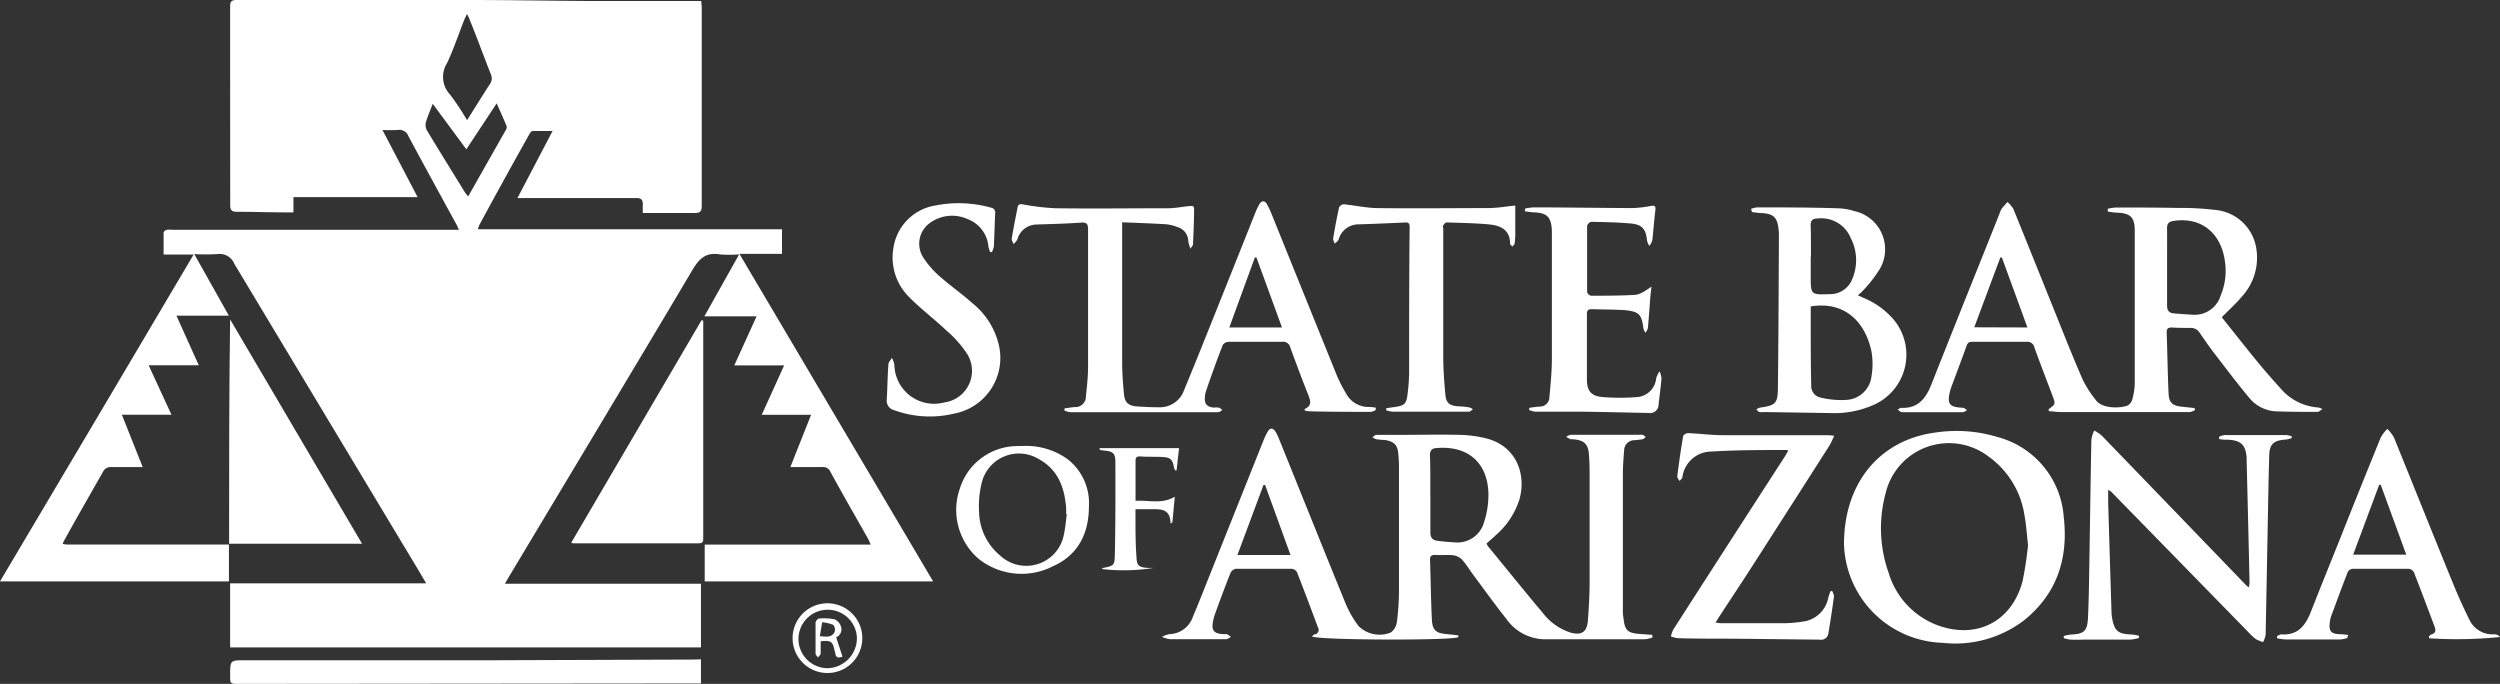
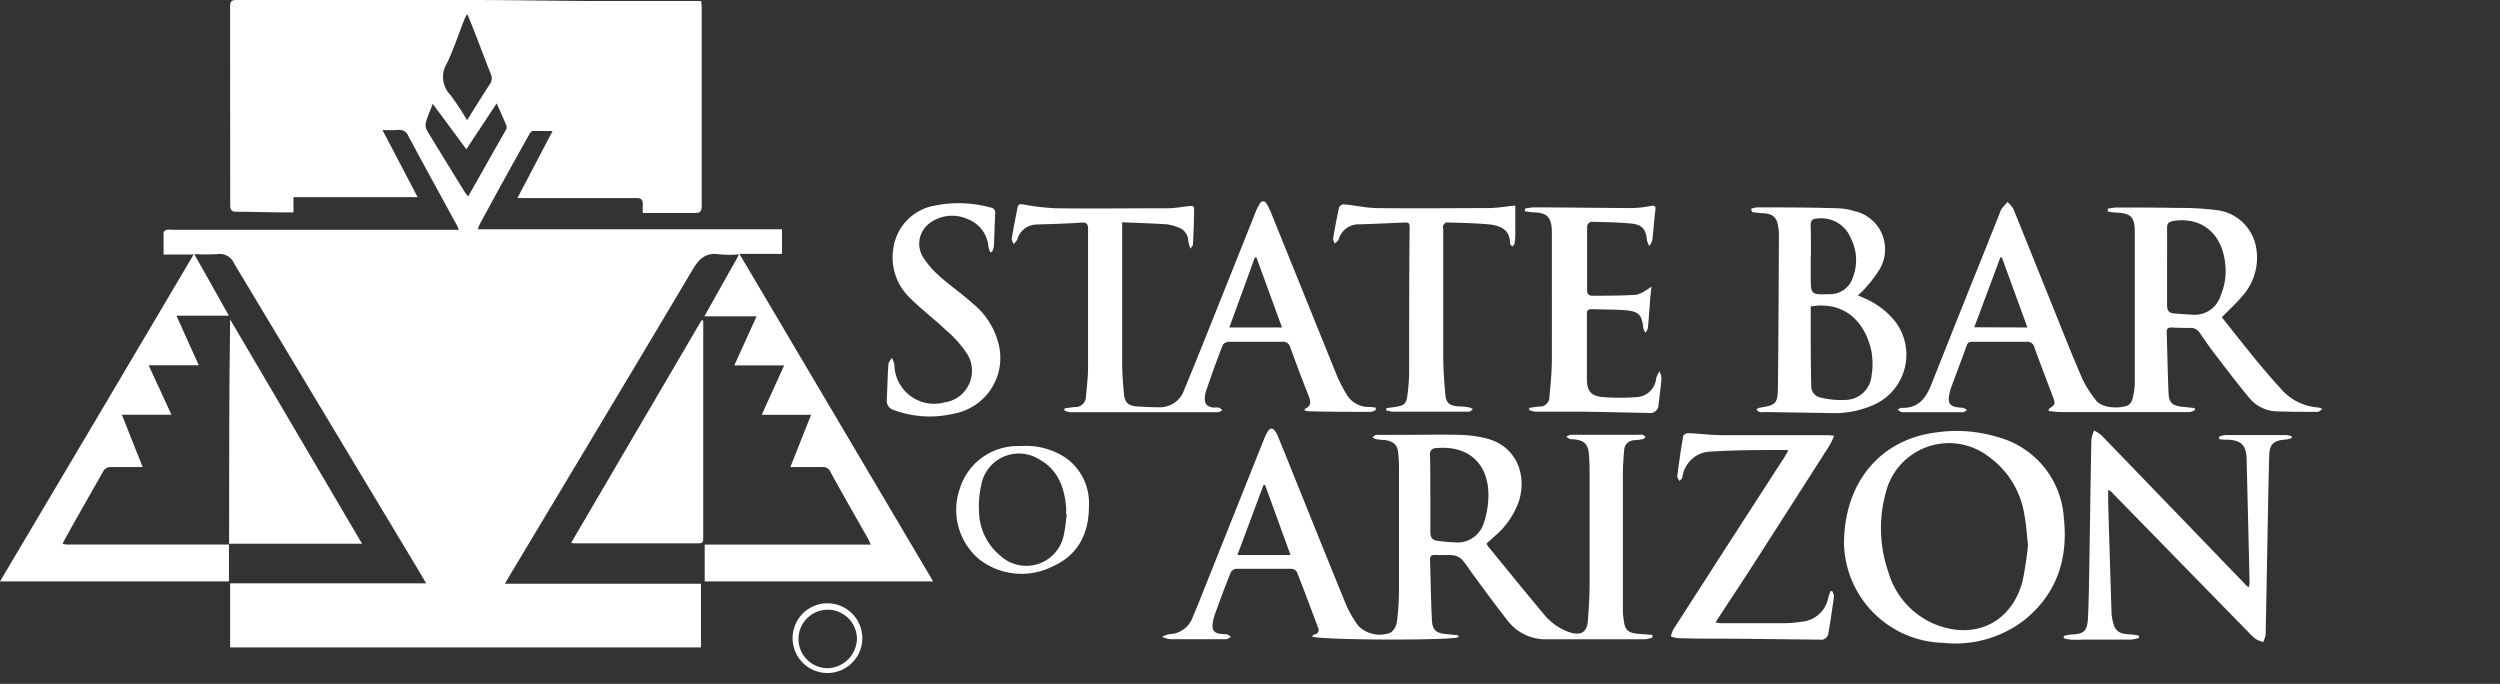
<svg xmlns="http://www.w3.org/2000/svg" id="sba-1" width="264.349" height="72.313" viewBox="0 0 264.349 72.313">
  <rect x="0" y="0" width="264.349" height="72.313" fill="#333333" stroke="none" />
  <path id="Path_269" data-name="Path 269" d="M24.208,57.525v3.951H0L10.22,44.245,20.476,26.914H17.3V24.59c0-.1.189-.253.315-.289a2.606,2.606,0,0,1,.631,0H48.523c-.1-.217-.144-.353-.207-.47-1.712-3.137-3.434-6.274-5.128-9.429a1.018,1.018,0,0,0-1.127-.66,16.046,16.046,0,0,1-1.622,0l3.722,7.106H31.03v1.609h-.784c-1.739,0-3.488-.063-5.227-.063-.532,0-.676-.2-.676-.705q-.009-10.505-.009-21C24.334.181,24.46,0,25,0H49.569C54,0,58.428.09,62.862.108H74.155c0,.271.045.488.045.714V21.761c0,.579-.153.768-.739.759H67.972a7.958,7.958,0,0,1,0-.9c0-.524-.189-.687-.7-.678H54.715l3.713-7.088h-2.1c-.126,0-.27.181-.342.316q-2.7,4.81-5.3,9.619a3.316,3.316,0,0,0-.153.452H82.69v2.6H78.184L98.669,61.476H74.515V57.589H92.072c-.117-.262-.18-.425-.261-.579-1.334-2.369-2.7-4.728-3.993-7.1a.847.847,0,0,0-.9-.524H83.573l2.19-5.524H80.545l2.37-5.225H77.643L80,33.45H74.479L78.156,26.9a12.956,12.956,0,0,1-2.037,0c-1.433-.244-2.163.4-2.884,1.618-6.444,10.849-12.969,21.7-19.467,32.546-.117.2-.225.4-.379.66H74.119v6.735H24.334v-6.78H45.063c-.415-.7-.712-1.22-1.027-1.736Q34.41,43.928,24.784,27.908a1.676,1.676,0,0,0-1.8-1.04,21.743,21.743,0,0,1-2.442,0L24.2,33.378H18.656l2.361,5.244h-5.3l2.415,5.235H12.888l2.2,5.533h-3.47a.9.9,0,0,0-.64.344c-1.424,2.513-2.866,5.009-4.236,7.5a2.246,2.246,0,0,0-.108.28,3.335,3.335,0,0,0,.442.063H24.226Zm21.549-46.55c-.288.768-.55,1.347-.721,1.944a1.215,1.215,0,0,0,.1.859c1.316,2.179,2.659,4.339,3.993,6.509.09.145.207.271.37.488,1.388-2.432,2.7-4.773,4.038-7.115a.526.526,0,0,0,0-.407c-.306-.732-.631-1.456-1.018-2.323l-3.208,4.855Zm3.605-9.456c-.135.289-.234.47-.306.66-.6,1.528-1.118,3.092-1.8,4.52a2.719,2.719,0,0,0,.333,3.3,27.7,27.7,0,0,1,1.8,2.712C50.227,11.373,51,10.125,51.795,8.9a1.024,1.024,0,0,0,.117-1.031c-.757-1.9-1.442-3.806-2.217-5.7a3.916,3.916,0,0,0-.288-.642Z" fill="#fff" />
  <path id="Path_270" data-name="Path 270" d="M167.176,72.1c-.532.37-14.8.333-15.492-.072.1-.081.18-.2.279-.216a.473.473,0,0,0,.37-.712c-.73-1.965-1.469-3.929-2.235-5.885a.748.748,0,0,0-.568-.342h-5.867a.793.793,0,0,0-.577.415c-.586,1.46-1.127,2.938-1.667,4.416a4.429,4.429,0,0,0-.153.541c-.261,1.145,0,1.514,1.181,1.541h.252a4.106,4.106,0,0,1,.415.279,1.253,1.253,0,0,1-.451.252h-6a3.1,3.1,0,0,1-.829-.243,2.568,2.568,0,0,1,.775-.288,2.7,2.7,0,0,0,2.505-1.884c.532-1.235,1.018-2.487,1.514-3.731l5.948-14.9a6.065,6.065,0,0,1,.433-.9c.261-.424.541-.415.82,0a4.325,4.325,0,0,1,.361.73c2.352,5.813,4.686,11.644,7.057,17.448a11.247,11.247,0,0,0,1.334,2.343,3.154,3.154,0,0,0,3.461.712,1.712,1.712,0,0,0,.631-1.136,26.142,26.142,0,0,0,.216-3.263q0-6.435,0-12.861a12.152,12.152,0,0,0-.063-1.514c-.054-1.018-.415-1.415-1.442-1.577a6.976,6.976,0,0,1-.9-.081,1.424,1.424,0,0,1-.4-.207c.135-.09.27-.252.415-.252h2.524c2.1,0,4.2-.045,6.309,0a12.861,12.861,0,0,1,2.7.351c3.227.766,4.344,3.749,3.605,6.444a8.336,8.336,0,0,1-2.487,3.794c-.315.306-.658.586-1,.9a1.5,1.5,0,0,0,.144.279c1.929,2.352,3.839,4.723,5.8,7.057a6.056,6.056,0,0,0,2.965,2.091c1.118.3,1.685-.063,1.8-1.19.108-1.361.18-2.7.189-4.092V55.134c0-.739,0-1.469-.063-2.208-.054-1.217-.469-1.649-1.685-1.748h-.252a2.689,2.689,0,0,1-.478-.261,1.37,1.37,0,0,1,.46-.207h7.183a1.6,1.6,0,0,1,.442,0,1.235,1.235,0,0,1,.324.225c-.1.081-.2.207-.306.234a8.4,8.4,0,0,1-.9.108,1.09,1.09,0,0,0-1.072,1.045c-.081.9-.135,1.8-.135,2.641V69.086a5.231,5.231,0,0,0,.081,1.127c.117,1.136.433,1.442,1.586,1.541l1.451.108v.288a3.775,3.775,0,0,1-.811.18H176.422a5.038,5.038,0,0,1-4.164-2.136c-1.2-1.514-2.325-3.082-3.479-4.632-.406-.541-.748-1.127-1.19-1.622a1.631,1.631,0,0,0-.9-.487c-.64-.081-1.3,0-1.956-.045-.406,0-.577.117-.559.532.072,2.118.09,4.245.2,6.354.054,1.081.46,1.4,1.559,1.487l1.226.126ZM164.21,56.973V61.01c0,.55.207.838.73.9a17.408,17.408,0,0,0,1.757.162,2.929,2.929,0,0,0,3.2-2.154,9.337,9.337,0,0,0,.451-2.83c0-3.326-2.082-5.245-5.408-4.984-.532,0-.793.225-.775.811.054,1.325.036,2.686.036,4.056Zm-17.475-.955h-.171l-2.758,7.4h5.615Z" transform="translate(-12.963 -4.731)" fill="#fff" />
  <path id="Path_271" data-name="Path 271" d="M256.054,35.784c1.235,1.55,2.451,3.1,3.7,4.623.8.973,1.622,1.929,2.478,2.857a5.723,5.723,0,0,0,4.038,2.064,1.973,1.973,0,0,1,.424.162c-.234.144-.361.3-.487.3-1.469,0-2.938,0-4.407-.054a3.9,3.9,0,0,1-2.875-1.469c-1.28-1.532-2.478-3.127-3.686-4.7-.541-.7-1.036-1.433-1.532-2.154a1.091,1.091,0,0,0-1.009-.5c-.631,0-1.262,0-1.893-.045-.406,0-.586.09-.577.514.072,2.163.1,4.326.2,6.48.045.973.433,1.28,1.379,1.379l1.361.144.063.207a1.667,1.667,0,0,1-.532.216H239.1c-.451,0-.9-.063-1.343-.1v-.216c.73-.523.73-.523.388-1.433-.64-1.685-1.289-3.371-1.9-5.065a.766.766,0,0,0-.856-.613h-5.615c-.306,0-.55,0-.685.37-.541,1.505-1.109,2.992-1.667,4.506q-.052.146-.09.3c-.36,1.388-.108,1.73,1.325,1.8.162,0,.315.162.469.252-.153.072-.3.207-.451.216h-6.426c-.162,0-.315-.171-.478-.261.135-.072.261-.207.4-.2,1.8.081,2.614-1.045,3.19-2.514q2.758-6.967,5.552-13.915l1.631-4.092a2.388,2.388,0,0,1,.225-.514c.189-.261.415-.487.622-.73a3.127,3.127,0,0,1,.622.73c1.532,3.767,3.046,7.552,4.569,11.329.9,2.253,1.8,4.506,2.776,6.75a12.269,12.269,0,0,0,1.352,2.109c.694.982,2.641.9,3.389.6a1.091,1.091,0,0,0,.5-.667,6.876,6.876,0,0,0,.252-1.676q0-8.111,0-16.132c0-1.469-.478-1.875-1.956-1.92a7.634,7.634,0,0,1-.9-.117v-.288a5.038,5.038,0,0,1,.838-.135c2.181,0,4.371,0,6.552.045a30.093,30.093,0,0,1,3.947.207,4.831,4.831,0,0,1,4.389,4.209,6.066,6.066,0,0,1-1.505,4.912C257.586,34.315,256.811,35.009,256.054,35.784Zm-5.786-5.408V34.54c0,.523.2.793.712.838.685.054,1.379.108,2.064.144a2.866,2.866,0,0,0,2.884-2.019,6.67,6.67,0,0,0,.46-3.6c-.406-3.082-2.56-4.75-5.453-4.3-.5.081-.676.288-.667.784.009,1.3,0,2.641,0,3.984ZM235.5,36.865l-2.7-7.4h-.162l-2.758,7.381Z" transform="translate(-21.122 -2.239)" fill="#fff" />
  <path id="Path_272" data-name="Path 272" d="M156.783,45.582a1.532,1.532,0,0,1-.5.2c-2.208,0-4.407,0-6.615-.063a1.893,1.893,0,0,1-.4-.09v-.153c.811-.342.613-.9.369-1.514-.658-1.658-1.28-3.326-1.893-5a.766.766,0,0,0-.874-.586h-5.615a.811.811,0,0,0-.64.315c-.64,1.64-1.235,3.3-1.8,4.957a2.219,2.219,0,0,0-.09.5c-.09.757.18,1.1.9,1.181a4.5,4.5,0,0,1,.568,0,1.64,1.64,0,0,1,.37.261c-.144.081-.288.225-.442.225H124.437a2.307,2.307,0,0,1-.568-.171V45.42c.351-.045.712-.117,1.063-.144a1.118,1.118,0,0,0,1.208-1.145c.1-1,.216-2.01.225-3.01V26.494c0-.622-.162-.766-.784-.721-1.55.117-3.1.144-4.659.2a2.127,2.127,0,0,0-2.037,1.586,1.929,1.929,0,0,1-.4.478c-.063-.2-.216-.406-.189-.586.18-1.1.4-2.19.613-3.281.054-.279.18-.388.532-.333a24.334,24.334,0,0,0,3.479.415c3.975.054,7.94,0,11.915,0,.73,0,1.46-.153,2.19-.225.243,0,.559-.117.55.288,0,1.262-.063,2.514-.117,3.776,0,.09-.1.171-.261.433a3.949,3.949,0,0,1-.234-.775,1.577,1.577,0,0,0-1.145-1.505,4.506,4.506,0,0,0-1.217-.3c-1.523-.09-3.046-.144-4.632-.207V40.481c0,1.136.081,2.262.189,3.4.081.9.442,1.253,1.37,1.325.784.054,1.568.09,2.352.09a2.7,2.7,0,0,0,2.632-1.8q1.145-2.767,2.253-5.543,2.632-6.57,5.254-13.149a6.519,6.519,0,0,1,.487-1.018c.216-.351.532-.351.748,0a7.887,7.887,0,0,1,.541,1.136q3.461,8.58,6.922,17.124a15.518,15.518,0,0,0,.9,1.739,2.7,2.7,0,0,0,2.533,1.478,5.408,5.408,0,0,1,.631.072ZM141.3,36.858h5.57l-2.7-7.4H144Z" transform="translate(-11.313 -2.232)" fill="#fff" />
  <path id="Path_273" data-name="Path 273" d="M215.65,62.3c0-6.624,3.92-11.085,9.734-11.815a14.9,14.9,0,0,1,6.48.478,9.436,9.436,0,0,1,7.021,8.463c.5,4.353-.694,8.111-4.209,10.932a11.987,11.987,0,0,1-8.6,2.37A10.761,10.761,0,0,1,215.65,62.3Zm19.458.108c-.135-1.217-.189-2.19-.37-3.127a9.337,9.337,0,0,0-3.884-6.309,6.882,6.882,0,0,0-10.815,3.993,14.1,14.1,0,0,0,.333,8.373,8.508,8.508,0,0,0,5.146,5.525c4.155,1.532,7.877-.37,9.013-4.65a37.449,37.449,0,0,0,.577-3.8Z" transform="translate(-20.666 -4.757)" fill="#fff" />
  <path id="Path_274" data-name="Path 274" d="M257.7,50.928a2.028,2.028,0,0,1,.559-.171h6.552a2.6,2.6,0,0,1,.559.126v.189a2.964,2.964,0,0,1-.577.153c-1.334.081-1.8.478-1.8,1.8-.072,2.334-.108,4.659-.153,6.994q-.108,5.921-.225,11.842a2.749,2.749,0,0,1-.27.784,3.77,3.77,0,0,1-.775-.324,5.832,5.832,0,0,1-.784-.73L246.515,56.984a1.559,1.559,0,0,0-.55-.433v1.334q.171,5.8.351,11.59a3.964,3.964,0,0,0,.054.568c.252,1.442.622,1.748,2.091,1.8a5.747,5.747,0,0,1,.757.126v.243a4.632,4.632,0,0,1-.9.171H243.28a12.989,12.989,0,0,1-1.325,0,3.605,3.605,0,0,1-.685-.153V72a4.832,4.832,0,0,1,.757-.153c1.37-.054,1.721-.352,1.8-1.712.081-1.694.108-3.4.135-5.1.081-4.6.135-9.2.225-13.8a3.6,3.6,0,0,1,.3-.964,4.506,4.506,0,0,1,.8.541q7.661,7.931,15.321,15.88a1.8,1.8,0,0,0,.225.153,2.706,2.706,0,0,0,.081-.478q-.144-6.426-.306-12.852V53.2c-.09-1.406-.6-1.9-2.01-1.956a4.422,4.422,0,0,1-.9-.063Z" transform="translate(-23.047 -4.751)" fill="#fff" />
  <path id="Path_275" data-name="Path 275" d="M26.878,61.049v-.811c0-7.625,0-15.249.108-22.928L40.938,61.031H26.86Z" transform="translate(-2.652 -3.536)" fill="#fff" />
  <path id="Path_276" data-name="Path 276" d="M80.77,37.446V60.41c0,.361,0,.586-.5.586H67.026a1.217,1.217,0,0,1-.216-.063L80.59,37.41Z" transform="translate(-6.41 -3.546)" fill="#fff" />
  <path id="Path_277" data-name="Path 277" d="M204.8,24.383a2.523,2.523,0,0,1,.622-.153c2.893,0,5.786,0,8.688.1a6.191,6.191,0,0,1,1.6.288,4.137,4.137,0,0,1,2.7,6.129,14.1,14.1,0,0,1-1.8,2.307,4.907,4.907,0,0,1-.523.469l.613.279a8.328,8.328,0,0,1,3.308,2.451,5.8,5.8,0,0,1-2.307,8.886,10.2,10.2,0,0,1-4.506.838l-6.985-.108a1.857,1.857,0,0,1-.5,0c-.135,0-.234-.171-.352-.27a1.145,1.145,0,0,1,.342-.189c1.7-.252,1.92-.415,1.938-2.118.063-5.408.081-10.815.108-16.223a5.142,5.142,0,0,0-.045-.568c-.126-1.235-.568-1.622-1.8-1.667a9.45,9.45,0,0,1-1-.117Zm6.309,10.3V36.73c0,2.1,0,4.2.054,6.309a1.226,1.226,0,0,0,.991,1.3,9.247,9.247,0,0,0,2.785.243,2.821,2.821,0,0,0,2.6-2.533,7.769,7.769,0,0,0,0-2.551c-.6-2.929-2.641-5.4-6.408-4.8Zm0-5.272v2.073c0,1.992,0,1.983,2,1.92a2.5,2.5,0,0,0,2.4-1.622,5.092,5.092,0,0,0-.171-4.317,3.362,3.362,0,0,0-3.551-2.055c-.523,0-.694.243-.685.739.036,1.091.027,2.181.027,3.281Z" transform="translate(-19.643 -2.3)" fill="#fff" />
  <path id="Path_278" data-name="Path 278" d="M207.831,52.456c-.1-.054-.135-.09-.162-.09-2.641,0-5.29,0-7.931.162a3.114,3.114,0,0,0-3.1,2.7c0,.153-.2.279-.3.415-.09-.162-.261-.342-.243-.5.18-1.415.379-2.83.622-4.236,0-.135.342-.333.523-.324,1.19.045,2.379.207,3.6.216h10.815a6.573,6.573,0,0,1,1.027.063,9.218,9.218,0,0,1-.478,1.009q-4.173,6.534-8.355,13.05c-1.127,1.748-2.28,3.479-3.416,5.218-.09.135-.162.279-.288.487.243,0,.415.054.595.054h6.741a12.4,12.4,0,0,0,1.757-.153,3.136,3.136,0,0,0,2.83-2.569,6.012,6.012,0,0,1,.243-.676h.18c.063.2.2.4.171.586q-.261,1.956-.595,3.911a.766.766,0,0,1-.9.64l-9.076-.1c-1.974,0-3.947,0-5.921-.054a3.272,3.272,0,0,1-.748-.189,3.389,3.389,0,0,1,.261-.739q5.84-9.094,11.716-18.169C207.543,52.951,207.66,52.708,207.831,52.456Z" transform="translate(-18.742 -4.783)" fill="#fff" />
-   <path id="Path_279" data-name="Path 279" d="M76.785,77.12v2.551h-.694l-48.19.045c-.9,0-.9,0-.9-.9,0-1.6,0-1.6,1.568-1.6H55.3l20.8-.072Z" transform="translate(-2.666 -7.403)" fill="#fff" />
-   <path id="Path_280" data-name="Path 280" d="M273.7,72.206a3.767,3.767,0,0,1-.721.144h-5.786a7.094,7.094,0,0,1-.9-.126v-.234c.153-.063.306-.189.451-.18,1.712.126,2.542-.9,3.1-2.325,1.027-2.614,2.082-5.218,3.127-7.823,1.424-3.605,2.848-7.129,4.29-10.68a4.092,4.092,0,0,1,.694-.9,4.235,4.235,0,0,1,.694.9c2.109,5.191,4.182,10.391,6.309,15.583.5,1.226,1.045,2.424,1.631,3.605a2.7,2.7,0,0,0,2.7,1.631.766.766,0,0,1,.577.288,45.063,45.063,0,0,1-7.507.135v-.207c.09-.072.162-.18.261-.207.46-.117.469-.442.342-.784-.721-1.929-1.442-3.848-2.19-5.759a.739.739,0,0,0-.541-.388h-5.984a.676.676,0,0,0-.487.36c-.6,1.541-1.172,3.1-1.748,4.65a3.108,3.108,0,0,0-.144.676c-.117.9.153,1.2,1.045,1.226.3,0,.586.054.9.081Zm.64-8.823h5.615l-2.7-7.39h-.162Z" transform="translate(-25.518 -4.733)" fill="#fff" />
  <path id="Path_281" data-name="Path 281" d="M178.385,24.328a5.993,5.993,0,0,1,.9-.117c3.488,0,6.976.063,10.464.072a12.411,12.411,0,0,0,1.929-.225c.4-.063.523,0,.469.451-.135,1.063-.2,2.127-.324,3.19a1.893,1.893,0,0,1-.315.586,2.038,2.038,0,0,1-.243-.568c-.117-1.2-.5-1.685-1.694-1.8-1.4-.126-2.8-.153-4.209-.18a.622.622,0,0,0-.433.433q0,3.5,0,6.994a.577.577,0,0,0,.406.388c1.6,0,3.19,0,4.786-.1a3.046,3.046,0,0,0,1.054-.487c.135-.072.261-.171.559-.37-.054.514-.1.847-.126,1.181-.081,1.063-.153,2.136-.252,3.2a1.515,1.515,0,0,1-.252.487,1.5,1.5,0,0,1-.225-.451c-.171-1.505-.478-1.8-2.01-1.938-1.154-.072-2.307-.063-3.461-.1-.342,0-.5.117-.5.478V42.38c0,1.28.469,1.8,1.73,1.893a22.909,22.909,0,0,0,3.515,0,2.19,2.19,0,0,0,2.082-2.01,3.136,3.136,0,0,1,.351-.721,2.326,2.326,0,0,1,.207.757c-.072.9-.2,1.8-.306,2.749a.9.9,0,0,1-1.072.9c-2.37-.045-4.741-.108-7.12-.135h-4.849a2.533,2.533,0,0,1-.64-.171v-.234c.361-.045.721-.117,1.091-.135a1,1,0,0,0,1.045-.973c.117-1.316.252-2.632.261-3.947V26.671c-.063-1.46-.514-1.893-1.965-1.938a8.433,8.433,0,0,1-.9-.117Z" transform="translate(-17.109 -2.282)" fill="#fff" />
  <path id="Path_282" data-name="Path 282" d="M161.534,45.428l1.009-.144c.9-.135,1.118-.351,1.226-1.235a19.938,19.938,0,0,0,.18-2.379c0-5.11,0-10.22.054-15.321,0-.315,0-.586-.451-.559q-2.451.117-4.912.2a2.172,2.172,0,0,0-2.145,1.6c-.063.171-.27.3-.415.442-.054-.189-.189-.388-.162-.559q.27-1.649.622-3.272a.622.622,0,0,1,.5-.333c1.163.108,2.316.379,3.479.4,3.993.054,7.985,0,11.987,0a18.794,18.794,0,0,0,2-.2l.667-.063v2.7a7.892,7.892,0,0,1-.072,1.316c0,.108-.153.207-.234.315-.081-.1-.243-.2-.243-.306,0-1.532-1.091-1.938-2.316-2.046-1.46-.126-2.938-.153-4.4-.2-.117,0-.27.18-.351.315s0,.243,0,.37V39.912c0,1.361.1,2.7.225,4.083.081.9.451,1.154,1.316,1.235a8.843,8.843,0,0,1,1.19.108,1.46,1.46,0,0,1,.406.2c-.135.09-.279.261-.415.261h-8.066a3.452,3.452,0,0,1-.685-.144Z" transform="translate(-14.949 -2.266)" fill="#fff" />
  <path id="Path_283" data-name="Path 283" d="M114.661,28.931a3.425,3.425,0,0,1-.189-.586,3.416,3.416,0,0,0-2.19-2.92,3.975,3.975,0,0,0-4.065.451,2.7,2.7,0,0,0-.64,3.605,9.859,9.859,0,0,0,1.8,2.046c1.1.973,2.307,1.8,3.407,2.794a7.967,7.967,0,0,1,2.7,4.083,5.993,5.993,0,0,1-4.678,7.589,10.977,10.977,0,0,1-6.309-.37,1.018,1.018,0,0,1-.775-1.127c.063-1.235.081-2.478.171-3.713,0-.234.243-.46.37-.694a2.794,2.794,0,0,1,.261.712,4.2,4.2,0,0,0,5.3,4,3.371,3.371,0,0,0,2.4-5.119,11.717,11.717,0,0,0-2.235-2.514c-1.307-1.244-2.767-2.325-4-3.6a5.876,5.876,0,0,1-1.568-5.083,5.335,5.335,0,0,1,4.443-4.506,12.663,12.663,0,0,1,5.858.225.523.523,0,0,1,.46.622c-.054,1.154-.081,2.307-.135,3.461a2.334,2.334,0,0,1-.189.586Z" transform="translate(-9.953 -2.252)" fill="#fff" />
  <path id="Path_284" data-name="Path 284" d="M119.032,52.13a7.5,7.5,0,0,1,4.506,1.343,5.867,5.867,0,0,1,2.334,5.056c0,2.821-1.127,5.128-3.776,6.309a7.291,7.291,0,0,1-7.859-.748,6.822,6.822,0,0,1-2.019-7.435,6.39,6.39,0,0,1,5.867-4.506Zm4.506,7.21h-.072v-.631c-.171-2.154-.838-4.047-2.857-5.164a4.047,4.047,0,0,0-6.119,2.7,10.158,10.158,0,0,0-.234,2.866,6.147,6.147,0,0,0,2.235,4.614,4.047,4.047,0,0,0,6.75-2.316c.153-.694.2-1.406.3-2.109Z" transform="translate(-10.73 -4.977)" fill="#fff" />
-   <path id="Path_285" data-name="Path 285" d="M136.569,57.527l-.252,2.7-.2.144c0-1.694-1.181-1.514-2.217-1.523h-1.487v.829c0,1.388,0,2.776.1,4.155.045,1.018.234,1.163,1.271,1.226h.514a19.632,19.632,0,0,1-5.408.117s0-.1.054-.108c1.19-.243,1.262-.243,1.289-1.478.063-3.217.072-6.426.054-9.643,0-1.063-.225-1.217-1.334-1.316a2.549,2.549,0,0,1-.333-.072V52.39h8.4l-.261,2.352h-.135a1.046,1.046,0,0,1-.135-.279c-.135-.847-.36-1.091-1.208-1.136s-1.6,0-2.4-.063c-.315,0-.46.09-.46.424V57.96C133.811,57.87,135.19,58.347,136.569,57.527Z" transform="translate(-12.348 -5.004)" fill="#fff" />
  <path id="Path_286" data-name="Path 286" d="M92.71,74.155A3.686,3.686,0,1,1,93.751,76.8a3.686,3.686,0,0,1-1.041-2.649Zm6.8,0a3.091,3.091,0,1,0-3.082,3.254,3.181,3.181,0,0,0,3.082-3.235Z" transform="translate(-8.901 -6.754)" fill="#fff" />
-   <path id="Path_287" data-name="Path 287" d="M97.581,74.31l.667,2.046c-.478.189-.7.081-.757-.333a2.214,2.214,0,0,0-.081-.306c-.2-.982-.388-1.091-1.469-.982v1.28c0,.153-.18.288-.279.433-.09-.135-.261-.261-.261-.4V72.769c0-.153.225-.433.361-.433a5.462,5.462,0,0,1,1.667.081,1.262,1.262,0,0,1,.667.784A.9.9,0,0,1,97.581,74.31Zm-1.73-.117c.712.081,1.271.135,1.559-.424A.811.811,0,0,0,97.275,73a4.407,4.407,0,0,0-1.172-.279Z" transform="translate(-9.164 -6.927)" fill="#fff" />
</svg>